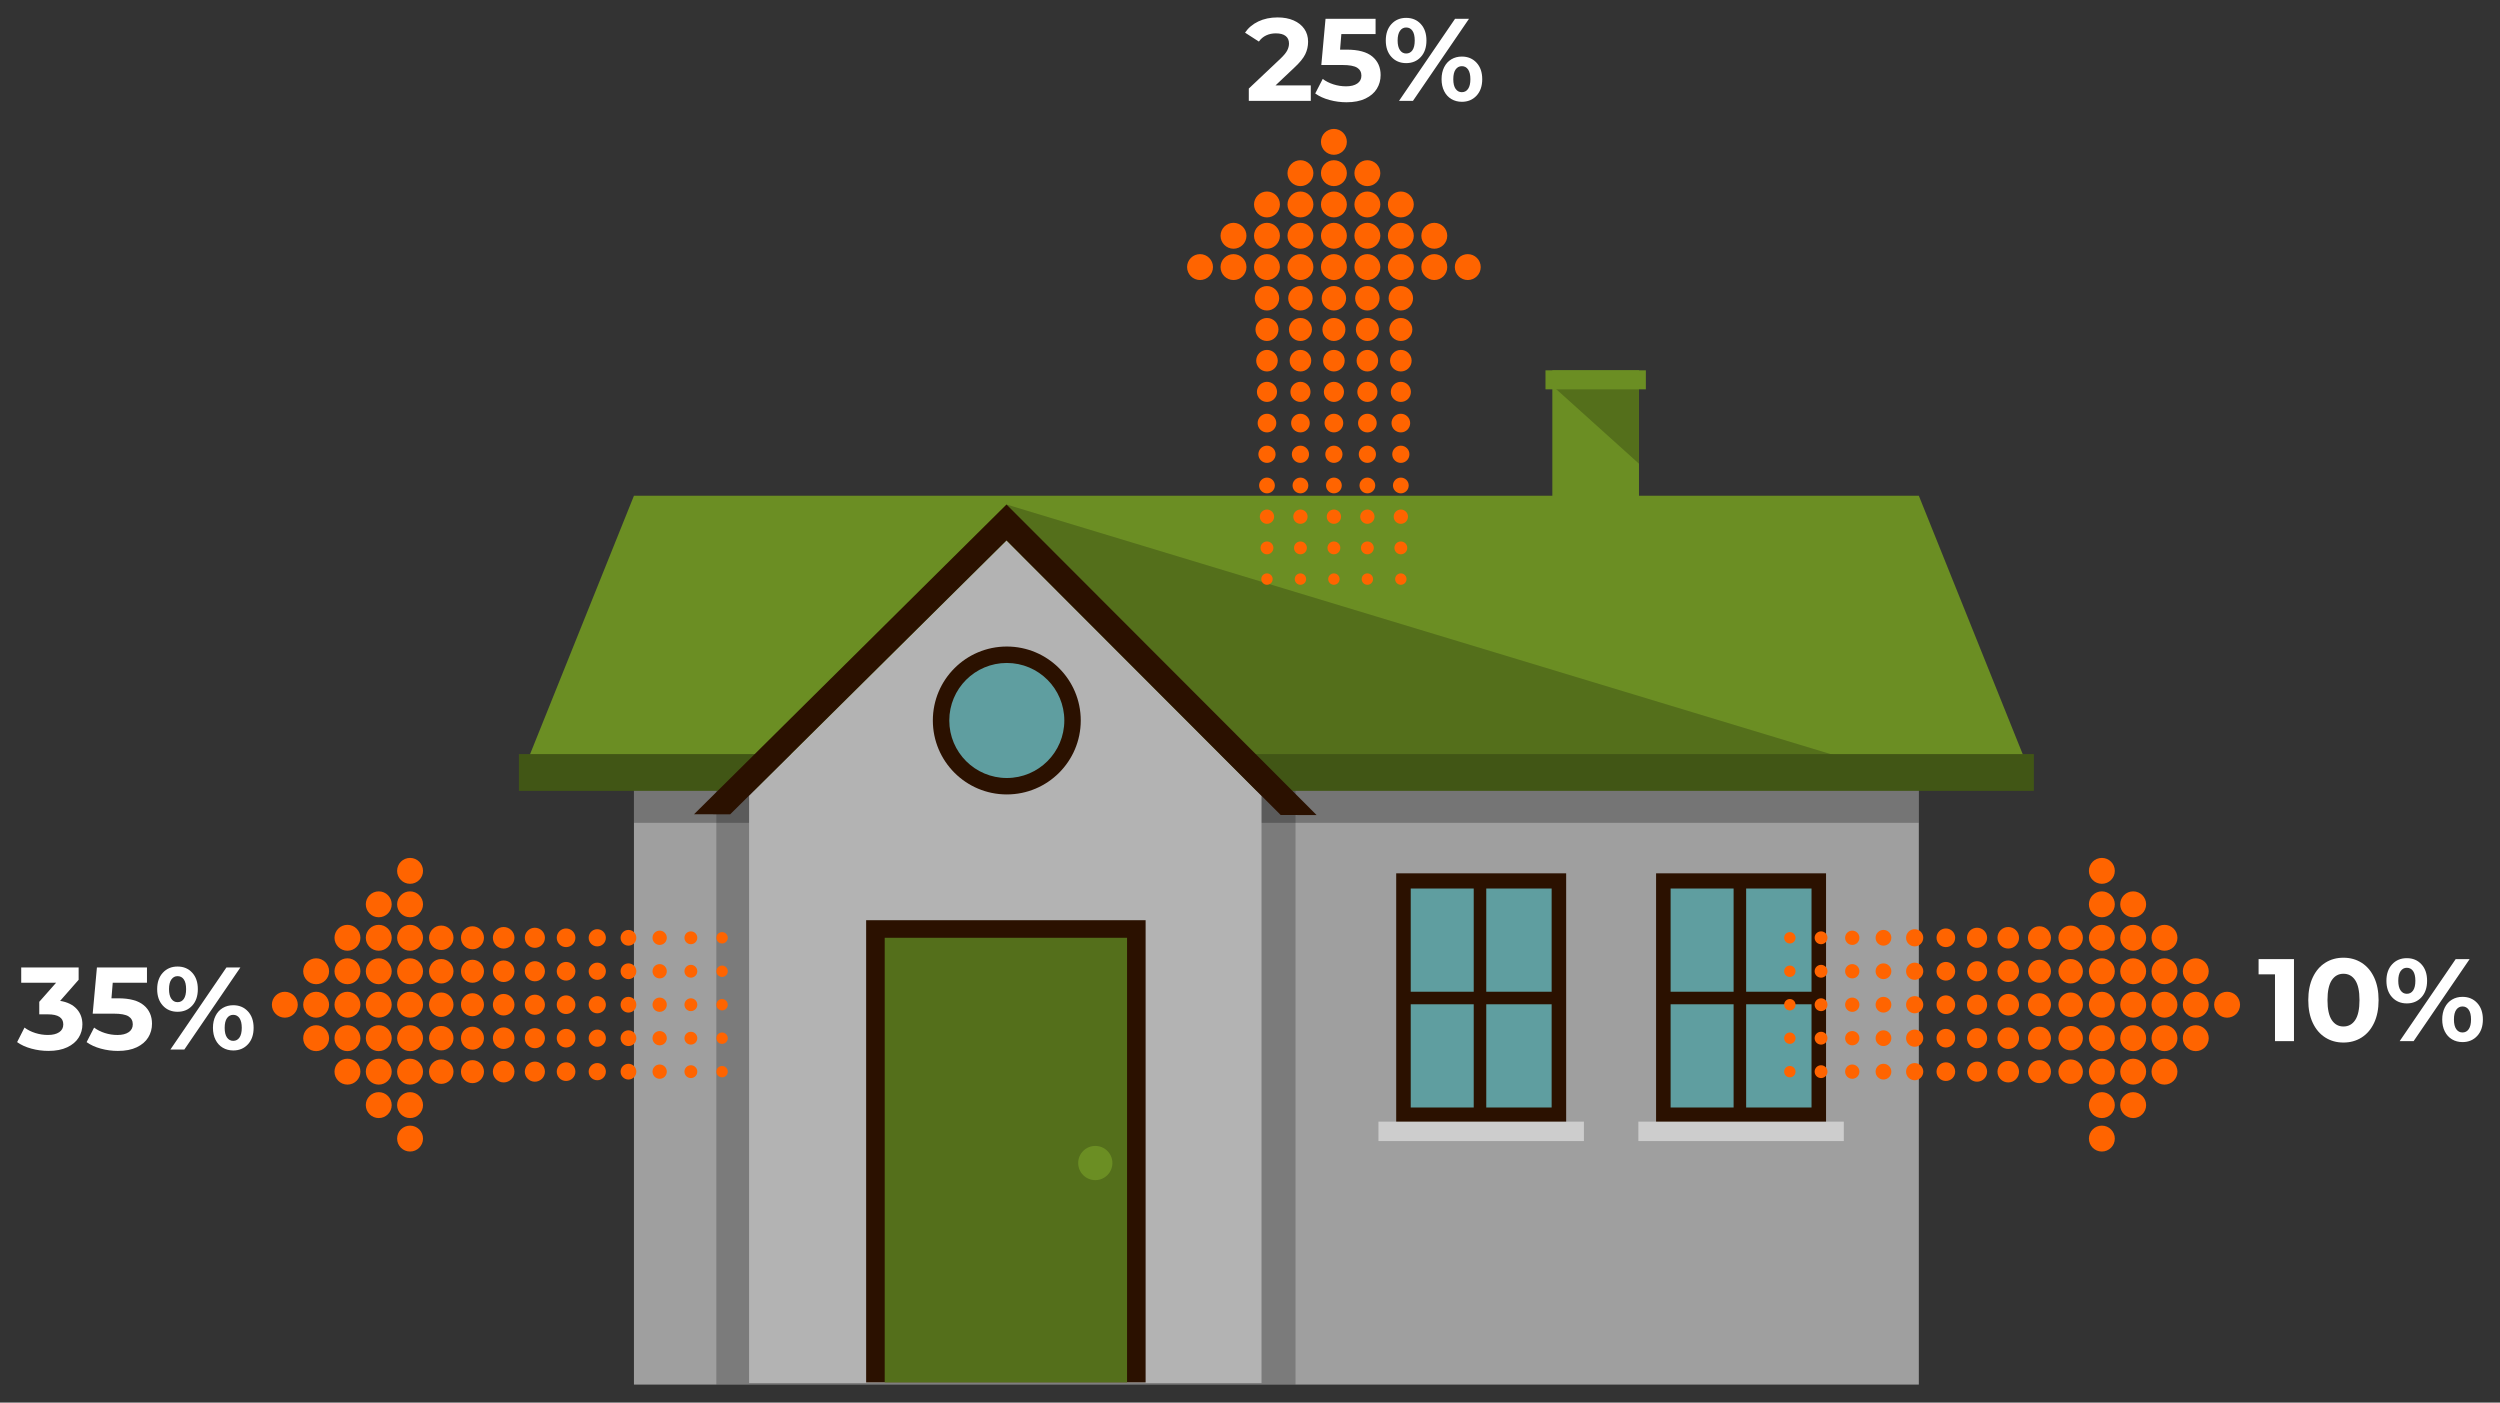
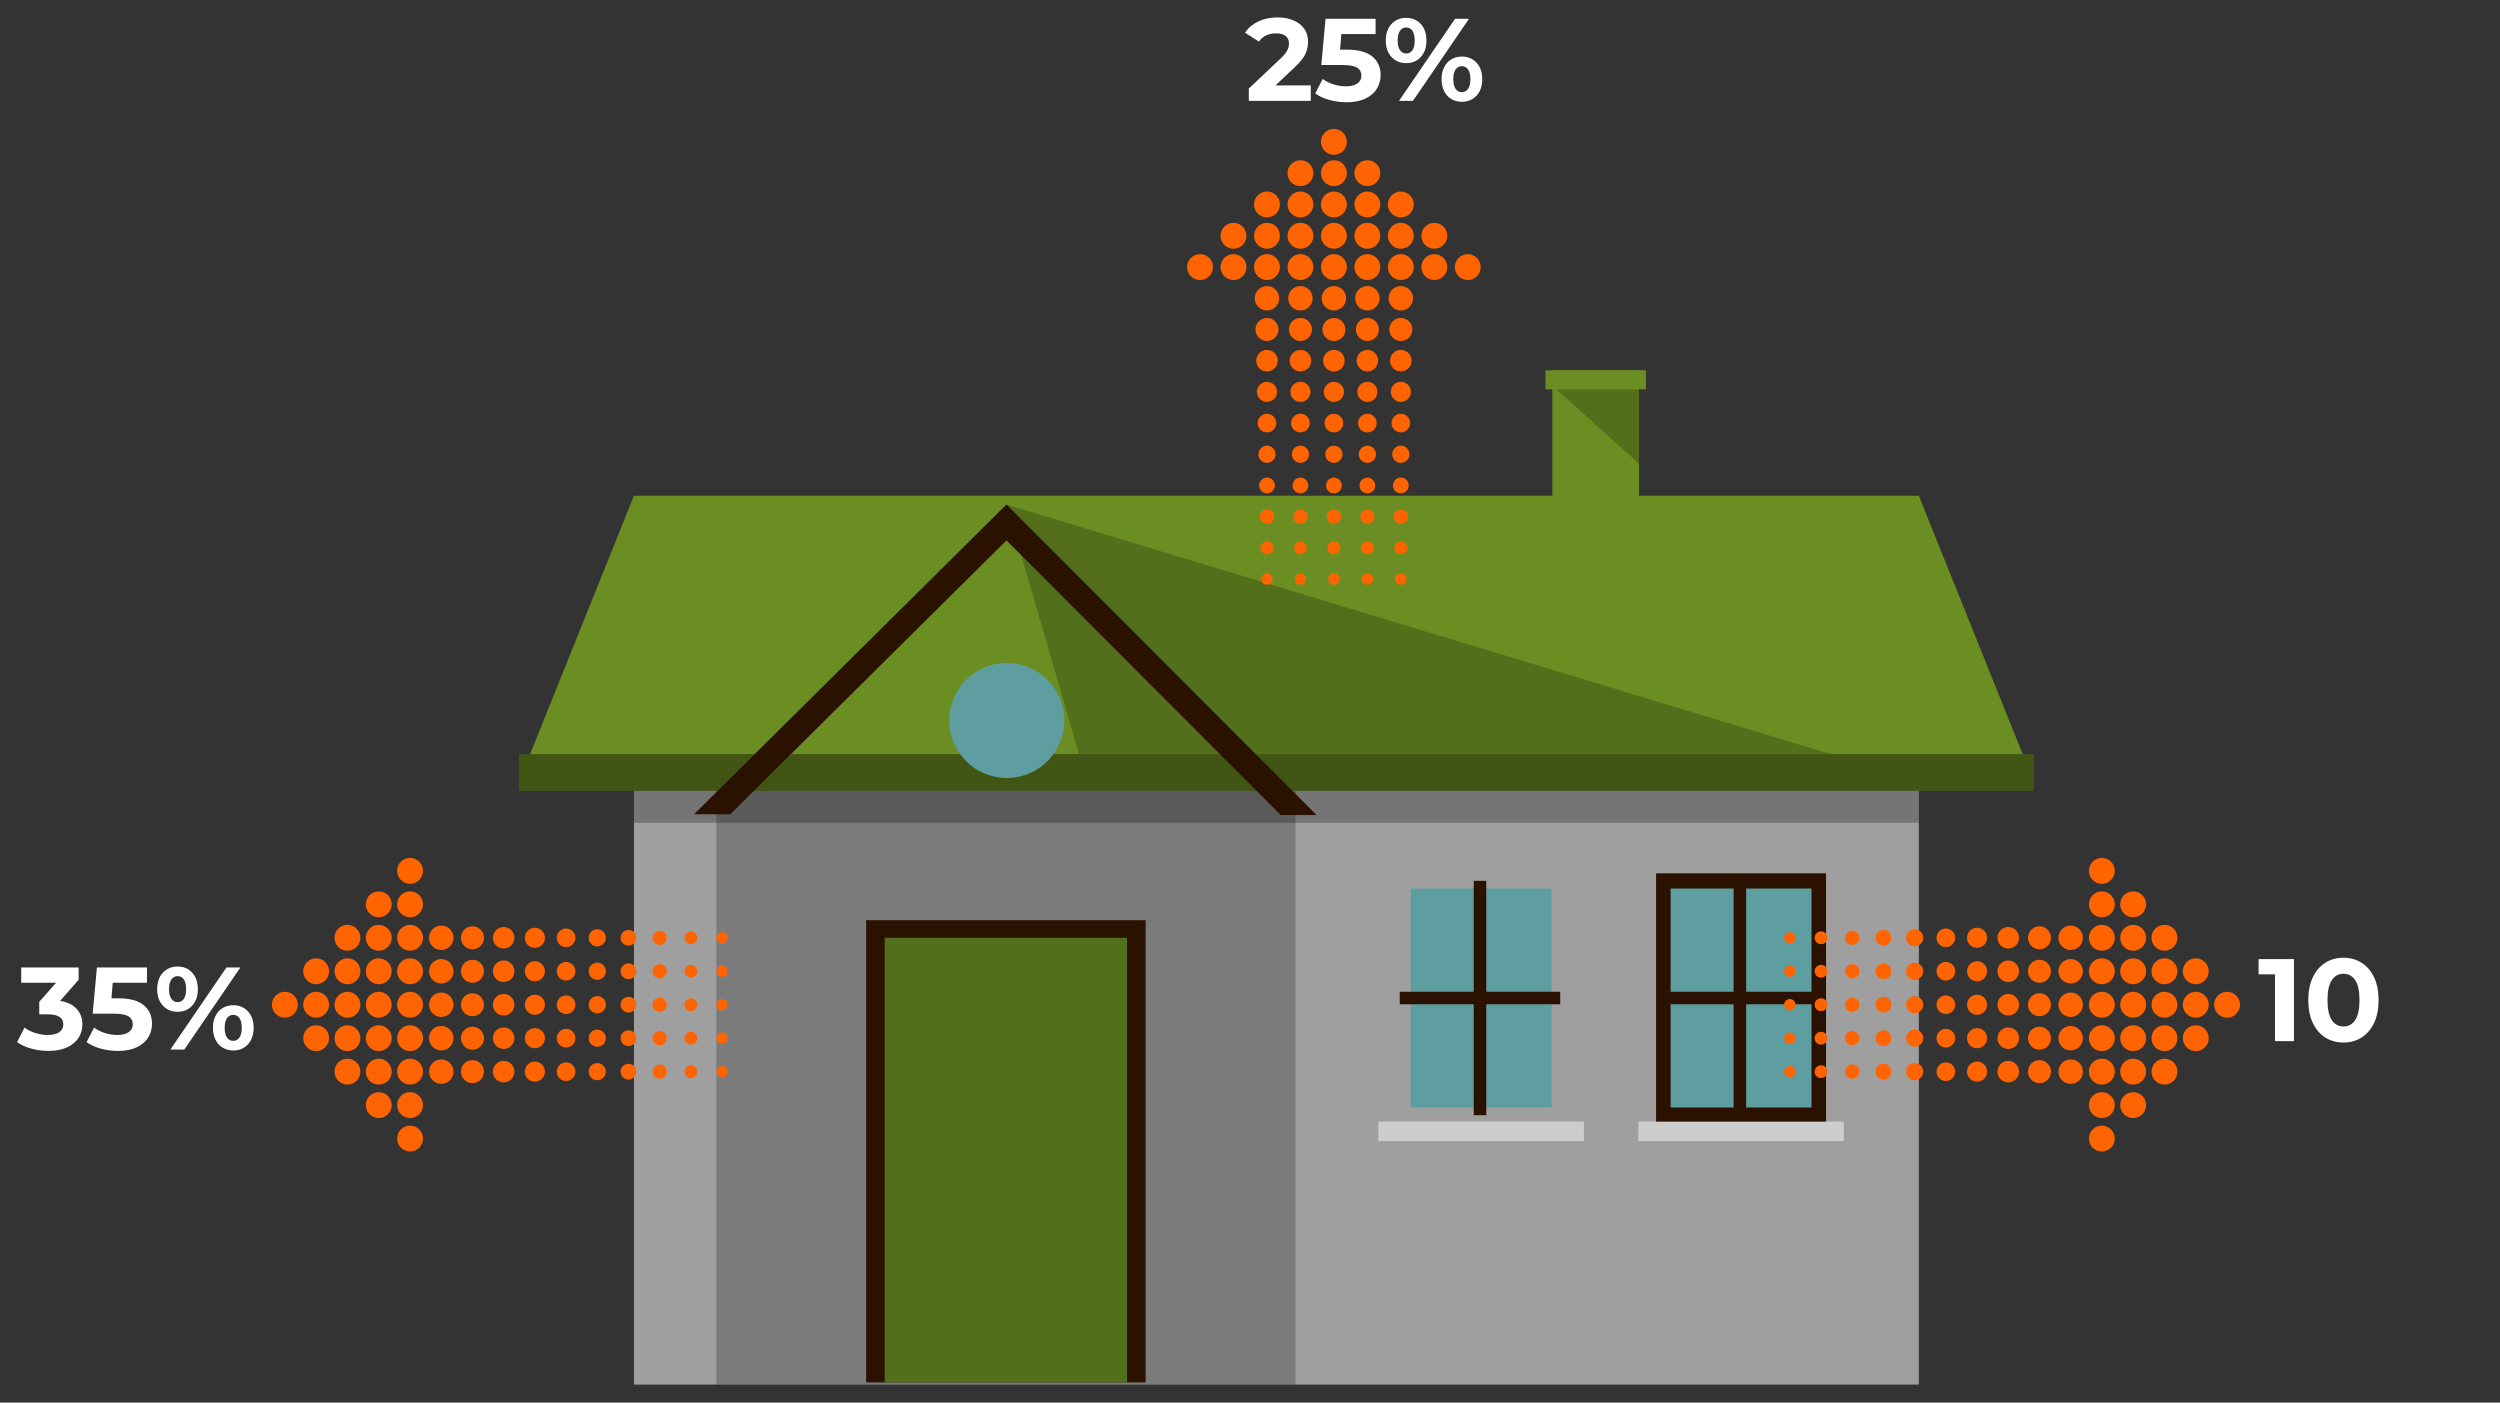
<svg xmlns="http://www.w3.org/2000/svg" xmlns:ns1="http://www.inkscape.org/namespaces/inkscape" xmlns:ns2="http://sodipodi.sourceforge.net/DTD/sodipodi-0.dtd" version="1.1" id="svg8" ns1:version="1.0 (4035a4fb49, 2020-05-01)" ns2:docname="House Pack.svg" x="0px" y="0px" width="448px" height="251.35px" viewBox="0 0 448 251.35" enable-background="new 0 0 448 251.35" xml:space="preserve">
  <rect x="0" y="0" width="448" height="251.35" fill="#333333" stroke="none" />
  <g id="layer1" transform="translate(0,-27)" ns1:label="Layer 1" ns1:groupmode="layer">
    <g id="g43236" transform="matrix(0.932,0,0,0.932,-10.721,40.261)">
      <g id="g43049" transform="translate(-1.134,4.914)">
        <rect id="rect42790" x="134.529" y="125.851" fill="#9F9F9F" width="247.051" height="121.227" />
        <rect id="rect42861" x="150.373" y="125.851" opacity="0.227" enable-background="new    " width="111.36" height="121.227" />
        <rect id="rect42797" x="134.529" y="125.851" opacity="0.265" enable-background="new    " width="247.051" height="13.215" />
        <path id="rect42792" ns2:nodetypes="ccccc" ns1:connector-curvature="0" fill="#6B8E23" d="M134.529,76.174H381.58     l21.938,54.581H112.591L134.529,76.174z" />
        <path id="path42900" ns1:connector-curvature="0" fill="#546F1B" d="M206.16,77.859l15.367,52.896h159.295L206.16,77.859z" />
        <rect id="rect42795" x="112.409" y="125.851" fill="#415615" width="291.289" height="7.067" />
-         <path id="rect42799" ns1:connector-curvature="0" fill="#B3B3B3" d="M206.161,84.765l-49.494,49.066v112.96h98.532V133.875     L206.161,84.765z" />
        <path id="path42833" ns2:nodetypes="ccccccc" ns1:connector-curvature="0" fill="#2B1100" d="M206.16,77.859     l-60.085,59.564l6.958,0.007l53.125-52.665l52.724,52.799l6.905,0.009L206.16,77.859z" />
        <g id="g42855" transform="matrix(0.992,0,0,0.992,-147.164,2.803)">
          <rect id="rect42849" x="328.97" y="156.236" fill="#2B1100" width="54.169" height="89.589" />
          <rect id="rect42851" x="332.568" y="159.645" fill="#546F1B" width="46.973" height="86.18" />
-           <circle id="circle42853" fill="#6B8E23" cx="373.386" cy="203.303" r="3.315" />
        </g>
-         <circle id="path42857" fill="#2B1100" cx="206.219" cy="119.388" r="14.22" />
        <circle id="circle42859" fill="#5F9EA0" cx="206.219" cy="119.388" r="11.06" />
-         <rect id="rect42863" x="281.09" y="148.777" fill="#2B1100" width="32.68" height="47.944" />
        <rect id="rect42865" x="283.884" y="151.698" fill="#5F9EA0" width="27.094" height="42.103" />
        <rect id="rect42869" x="281.775" y="171.543" fill="#2B1100" width="30.855" height="2.412" />
        <rect id="rect42871" x="295.997" y="150.212" fill="#2B1100" width="2.412" height="45.075" />
        <rect id="rect42875" x="331.06" y="148.777" fill="#2B1100" width="32.679" height="47.944" />
        <rect id="rect42877" x="333.853" y="151.698" fill="#5F9EA0" width="27.094" height="42.103" />
        <rect id="rect42881" x="331.746" y="171.543" fill="#2B1100" width="30.854" height="2.412" />
        <rect id="rect42883" x="345.966" y="150.212" fill="#2B1100" width="2.412" height="45.075" />
        <rect id="rect42887" x="277.681" y="196.519" fill="#CDCDCD" width="39.5" height="3.735" />
        <rect id="rect42889" x="327.651" y="196.519" fill="#CDCDCD" width="39.5" height="3.735" />
        <rect id="rect42891" x="311.114" y="52.061" fill="#6B8E23" width="16.657" height="24.375" />
        <path id="path42895" ns1:connector-curvature="0" fill="#546F1B" d="M327.77,53.727l-16.654,1.161v0.127l16.654,15.003     V53.727z" />
        <rect id="rect42893" x="309.794" y="52.061" fill="#6B8E23" width="19.298" height="3.656" />
      </g>
    </g>
  </g>
  <g>
    <path fill="#FF6400" d="M378.975,156.058c0,1.282-1.041,2.32-2.32,2.32c-1.283,0-2.323-1.039-2.323-2.32   c0-1.282,1.041-2.322,2.323-2.322C377.934,153.736,378.975,154.776,378.975,156.058 M376.654,159.733   c-1.282,0-2.323,1.04-2.323,2.321c0,1.282,1.041,2.322,2.323,2.322c1.279,0,2.32-1.04,2.32-2.322   C378.975,160.772,377.934,159.733,376.654,159.733 M376.654,165.73c-1.282,0-2.323,1.04-2.323,2.322c0,1.281,1.041,2.32,2.323,2.32   c1.279,0,2.32-1.039,2.32-2.32C378.974,166.77,377.934,165.73,376.654,165.73 M376.654,171.728c-1.282,0-2.323,1.04-2.323,2.321   c0,1.283,1.041,2.321,2.323,2.321c1.279,0,2.32-1.039,2.32-2.321C378.975,172.768,377.934,171.728,376.654,171.728    M376.654,177.726c-1.282,0-2.323,1.039-2.323,2.32s1.041,2.322,2.323,2.322c1.279,0,2.32-1.041,2.32-2.322   C378.975,178.764,377.934,177.726,376.654,177.726 M376.654,183.723c-1.282,0-2.323,1.039-2.323,2.321   c0,1.281,1.041,2.32,2.323,2.32c1.279,0,2.32-1.04,2.32-2.32C378.975,184.762,377.934,183.723,376.654,183.723 M376.654,189.719   c-1.282,0-2.323,1.039-2.323,2.321s1.041,2.322,2.323,2.322c1.279,0,2.32-1.04,2.32-2.322   C378.975,190.758,377.934,189.719,376.654,189.719 M371.062,165.86c-1.21,0-2.192,0.98-2.192,2.192c0,1.21,0.982,2.19,2.192,2.19   s2.192-0.98,2.192-2.19C373.254,166.84,372.272,165.86,371.062,165.86 M371.062,171.857c-1.21,0-2.192,0.981-2.192,2.191   c0,1.211,0.982,2.191,2.192,2.191s2.192-0.98,2.192-2.191C373.254,172.839,372.272,171.857,371.062,171.857 M371.062,177.855   c-1.21,0-2.192,0.981-2.192,2.19c0,1.21,0.982,2.191,2.192,2.191s2.192-0.981,2.192-2.191   C373.254,178.836,372.272,177.855,371.062,177.855 M371.062,183.852c-1.21,0-2.192,0.98-2.192,2.192   c0,1.209,0.982,2.191,2.192,2.191s2.192-0.981,2.192-2.191C373.254,184.831,372.272,183.852,371.062,183.852 M371.062,189.85   c-1.21,0-2.192,0.979-2.192,2.19c0,1.209,0.982,2.191,2.192,2.191s2.192-0.981,2.192-2.191S372.272,189.85,371.062,189.85    M365.471,165.989c-1.14,0-2.061,0.923-2.061,2.063c0,1.139,0.921,2.061,2.061,2.061c1.139,0,2.062-0.922,2.062-2.061   C367.532,166.912,366.609,165.989,365.471,165.989 M365.471,171.988c-1.14,0-2.061,0.924-2.061,2.062   c0,1.14,0.921,2.063,2.061,2.063c1.139,0,2.062-0.923,2.062-2.063C367.531,172.911,366.609,171.988,365.471,171.988    M365.471,177.985c-1.14,0-2.061,0.923-2.061,2.061c0,1.14,0.921,2.062,2.061,2.062c1.139,0,2.062-0.922,2.062-2.062   C367.531,178.907,366.609,177.985,365.471,177.985 M365.471,183.982c-1.14,0-2.061,0.922-2.061,2.063   c0,1.138,0.921,2.062,2.061,2.062c1.139,0,2.062-0.924,2.062-2.062C367.531,184.904,366.609,183.982,365.471,183.982    M365.471,189.979c-1.14,0-2.061,0.923-2.061,2.062s0.921,2.062,2.061,2.062c1.139,0,2.062-0.923,2.062-2.062   C367.531,190.902,366.609,189.979,365.471,189.979 M359.88,166.12c-1.067,0-1.933,0.865-1.933,1.933   c0,1.066,0.864,1.931,1.933,1.931c1.065,0,1.933-0.864,1.933-1.931C361.813,166.986,360.946,166.12,359.88,166.12 M359.88,172.116   c-1.067,0-1.933,0.865-1.933,1.932c0,1.067,0.864,1.933,1.933,1.933c1.065,0,1.933-0.865,1.933-1.933   C361.813,172.982,360.946,172.116,359.88,172.116 M359.88,178.114c-1.067,0-1.933,0.864-1.933,1.931   c0,1.067,0.864,1.933,1.933,1.933c1.065,0,1.933-0.865,1.933-1.933C361.813,178.979,360.946,178.114,359.88,178.114    M359.88,184.112c-1.067,0-1.933,0.865-1.933,1.932c0,1.065,0.864,1.932,1.933,1.932c1.065,0,1.933-0.866,1.933-1.932   C361.813,184.977,360.946,184.112,359.88,184.112 M359.88,190.109c-1.067,0-1.933,0.864-1.933,1.932   c0,1.066,0.864,1.933,1.933,1.933c1.065,0,1.933-0.865,1.933-1.933C361.813,190.974,360.946,190.109,359.88,190.109    M354.29,166.249c-0.996,0-1.804,0.808-1.804,1.803c0,0.994,0.808,1.801,1.804,1.801c0.992,0,1.801-0.807,1.801-1.801   C356.091,167.057,355.282,166.249,354.29,166.249 M354.29,172.247c-0.996,0-1.804,0.808-1.804,1.802   c0,0.996,0.808,1.803,1.804,1.803c0.992,0,1.801-0.807,1.801-1.803C356.091,173.055,355.282,172.247,354.29,172.247    M354.29,178.245c-0.996,0-1.804,0.807-1.804,1.801c0,0.995,0.808,1.803,1.804,1.803c0.992,0,1.801-0.808,1.801-1.803   C356.091,179.052,355.282,178.245,354.29,178.245 M354.29,184.241c-0.996,0-1.804,0.807-1.804,1.802   c0,0.994,0.808,1.801,1.804,1.801c0.992,0,1.801-0.808,1.801-1.801C356.091,185.048,355.282,184.241,354.29,184.241    M354.29,190.239c-0.996,0-1.804,0.806-1.804,1.802c0,0.995,0.808,1.801,1.804,1.801c0.992,0,1.801-0.807,1.801-1.801   C356.091,191.045,355.282,190.239,354.29,190.239 M348.698,166.379c-0.925,0-1.673,0.749-1.673,1.673   c0,0.923,0.748,1.671,1.673,1.671c0.921,0,1.669-0.748,1.669-1.671C350.367,167.128,349.619,166.379,348.698,166.379    M348.698,172.377c-0.925,0-1.673,0.748-1.673,1.671c0,0.924,0.748,1.672,1.673,1.672c0.921,0,1.669-0.748,1.669-1.672   C350.367,173.125,349.619,172.377,348.698,172.377 M348.698,178.373c-0.925,0-1.673,0.749-1.673,1.672   c0,0.924,0.748,1.671,1.673,1.671c0.921,0,1.669-0.747,1.669-1.671C350.367,179.123,349.619,178.373,348.698,178.373    M348.698,184.371c-0.925,0-1.673,0.748-1.673,1.672c0,0.922,0.748,1.671,1.673,1.671c0.921,0,1.669-0.749,1.669-1.671   C350.367,185.119,349.619,184.371,348.698,184.371 M348.698,190.369c-0.925,0-1.673,0.748-1.673,1.672   c0,0.922,0.748,1.671,1.673,1.671c0.921,0,1.669-0.749,1.669-1.671C350.367,191.117,349.619,190.369,348.698,190.369    M343.107,166.51c-0.852,0-1.542,0.689-1.542,1.542c0,0.852,0.69,1.542,1.542,1.542c0.853,0,1.542-0.69,1.542-1.542   C344.649,167.199,343.958,166.51,343.107,166.51 M343.107,172.507c-0.852,0-1.542,0.689-1.542,1.541   c0,0.853,0.69,1.541,1.542,1.541c0.853,0,1.542-0.688,1.542-1.541C344.649,173.197,343.958,172.507,343.107,172.507    M343.107,178.504c-0.852,0-1.542,0.69-1.542,1.541c0,0.852,0.69,1.541,1.542,1.541c0.853,0,1.542-0.689,1.542-1.541   C344.649,179.196,343.958,178.504,343.107,178.504 M343.107,184.501c-0.852,0-1.542,0.689-1.542,1.542   c0,0.852,0.69,1.541,1.542,1.541c0.853,0,1.542-0.689,1.542-1.541C344.649,185.191,343.958,184.501,343.107,184.501    M343.107,190.499c-0.852,0-1.542,0.69-1.542,1.542s0.69,1.541,1.542,1.541c0.853,0,1.542-0.689,1.542-1.541   S343.958,190.499,343.107,190.499 M337.516,166.641c-0.779,0-1.411,0.632-1.411,1.412c0,0.779,0.632,1.41,1.411,1.41   c0.78,0,1.412-0.631,1.412-1.41C338.928,167.273,338.296,166.641,337.516,166.641 M337.516,172.637   c-0.779,0-1.411,0.633-1.411,1.411c0,0.78,0.632,1.412,1.411,1.412c0.78,0,1.412-0.632,1.412-1.412   C338.928,173.27,338.296,172.637,337.516,172.637 M337.516,178.635c-0.779,0-1.411,0.631-1.411,1.41   c0,0.78,0.632,1.412,1.411,1.412c0.78,0,1.412-0.632,1.412-1.412C338.928,179.266,338.296,178.635,337.516,178.635    M337.516,184.631c-0.779,0-1.411,0.632-1.411,1.412c0,0.778,0.632,1.411,1.411,1.411c0.78,0,1.412-0.633,1.412-1.411   C338.928,185.264,338.296,184.631,337.516,184.631 M337.516,190.628c-0.779,0-1.411,0.633-1.411,1.413   c0,0.779,0.632,1.412,1.411,1.412c0.78,0,1.412-0.632,1.412-1.412S338.296,190.628,337.516,190.628 M331.926,166.77   c-0.71,0-1.282,0.574-1.282,1.282s0.572,1.28,1.282,1.28c0.706,0,1.281-0.572,1.281-1.28S332.632,166.77,331.926,166.77    M331.926,172.768c-0.71,0-1.282,0.573-1.282,1.281s0.572,1.282,1.282,1.282c0.706,0,1.281-0.572,1.281-1.282   C333.207,173.341,332.632,172.768,331.926,172.768 M331.926,178.765c-0.71,0-1.282,0.573-1.282,1.28s0.572,1.281,1.282,1.281   c0.706,0,1.281-0.574,1.281-1.281S332.632,178.765,331.926,178.765 M331.926,184.763c-0.71,0-1.282,0.572-1.282,1.281   c0,0.707,0.572,1.281,1.282,1.281c0.706,0,1.281-0.574,1.281-1.281C333.207,185.335,332.632,184.763,331.926,184.763    M331.926,190.758c-0.71,0-1.282,0.573-1.282,1.282c0,0.707,0.572,1.282,1.282,1.282c0.706,0,1.281-0.575,1.281-1.282   C333.207,191.331,332.632,190.758,331.926,190.758 M326.335,166.9c-0.64,0-1.153,0.515-1.153,1.152   c0,0.636,0.515,1.151,1.153,1.151c0.635,0,1.148-0.516,1.148-1.151C327.484,167.415,326.97,166.9,326.335,166.9 M326.335,172.897   c-0.64,0-1.153,0.517-1.153,1.151c0,0.637,0.515,1.151,1.153,1.151c0.635,0,1.148-0.515,1.148-1.151   C327.484,173.413,326.97,172.897,326.335,172.897 M326.335,178.895c-0.64,0-1.153,0.516-1.153,1.15   c0,0.636,0.515,1.151,1.153,1.151c0.635,0,1.148-0.516,1.148-1.151C327.484,179.41,326.97,178.895,326.335,178.895    M326.335,184.892c-0.64,0-1.153,0.516-1.153,1.152c0,0.636,0.515,1.151,1.153,1.151c0.635,0,1.148-0.516,1.148-1.151   C327.484,185.406,326.97,184.892,326.335,184.892 M326.335,190.89c-0.64,0-1.153,0.515-1.153,1.151s0.515,1.151,1.153,1.151   c0.635,0,1.148-0.516,1.148-1.151C327.484,191.405,326.97,190.89,326.335,190.89 M320.74,167.03c-0.563,0-1.021,0.458-1.021,1.022   c0,0.563,0.458,1.021,1.021,1.021c0.565,0,1.022-0.457,1.022-1.021C321.763,167.488,321.307,167.03,320.74,167.03 M320.74,173.028   c-0.563,0-1.021,0.457-1.021,1.021c0,0.564,0.458,1.021,1.021,1.021c0.565,0,1.022-0.457,1.022-1.021   C321.764,173.485,321.307,173.028,320.74,173.028 M320.74,179.025c-0.563,0-1.021,0.458-1.021,1.021   c0,0.564,0.458,1.021,1.021,1.021c0.565,0,1.022-0.457,1.022-1.021C321.764,179.483,321.307,179.025,320.74,179.025    M320.74,185.022c-0.563,0-1.021,0.457-1.021,1.021c0,0.563,0.458,1.021,1.021,1.021c0.565,0,1.022-0.458,1.022-1.021   C321.764,185.479,321.307,185.022,320.74,185.022 M320.74,191.02c-0.563,0-1.021,0.457-1.021,1.021   c0,0.564,0.458,1.021,1.021,1.021c0.565,0,1.022-0.457,1.022-1.021C321.763,191.477,321.307,191.02,320.74,191.02 M376.654,195.716   c-1.282,0-2.323,1.039-2.323,2.321s1.041,2.322,2.323,2.322c1.279,0,2.32-1.04,2.32-2.322   C378.975,196.754,377.934,195.716,376.654,195.716 M382.264,159.733c-1.282,0-2.322,1.04-2.322,2.321   c0,1.282,1.04,2.322,2.322,2.322s2.321-1.04,2.321-2.322S383.546,159.733,382.264,159.733 M382.264,165.73   c-1.282,0-2.322,1.04-2.322,2.322c0,1.281,1.04,2.32,2.322,2.32s2.321-1.039,2.321-2.32   C384.585,166.77,383.546,165.73,382.264,165.73 M382.264,171.728c-1.282,0-2.322,1.04-2.322,2.321c0,1.283,1.04,2.321,2.322,2.321   s2.321-1.039,2.321-2.321C384.585,172.768,383.546,171.728,382.264,171.728 M382.264,177.726c-1.282,0-2.322,1.039-2.322,2.32   s1.04,2.322,2.322,2.322s2.321-1.041,2.321-2.322C384.585,178.764,383.546,177.726,382.264,177.726 M382.264,183.723   c-1.282,0-2.322,1.039-2.322,2.321c0,1.281,1.04,2.32,2.322,2.32s2.321-1.04,2.321-2.32   C384.585,184.762,383.546,183.723,382.264,183.723 M382.264,189.719c-1.282,0-2.322,1.039-2.322,2.321s1.04,2.322,2.322,2.322   s2.321-1.04,2.321-2.322S383.546,189.719,382.264,189.719 M382.264,195.716c-1.282,0-2.322,1.039-2.322,2.321   s1.04,2.322,2.322,2.322s2.321-1.04,2.321-2.322C384.585,196.754,383.546,195.716,382.264,195.716 M387.874,165.73   c-1.281,0-2.321,1.04-2.321,2.322c0,1.281,1.04,2.32,2.321,2.32c1.279,0,2.321-1.039,2.321-2.32   C390.196,166.77,389.154,165.73,387.874,165.73 M387.874,171.728c-1.281,0-2.321,1.04-2.321,2.321c0,1.283,1.04,2.321,2.321,2.321   c1.279,0,2.321-1.039,2.321-2.321C390.196,172.768,389.154,171.728,387.874,171.728 M387.874,177.726   c-1.281,0-2.321,1.039-2.321,2.32s1.04,2.322,2.321,2.322c1.279,0,2.321-1.041,2.321-2.322   C390.196,178.764,389.154,177.726,387.874,177.726 M387.874,183.723c-1.281,0-2.321,1.039-2.321,2.321   c0,1.281,1.04,2.32,2.321,2.32c1.279,0,2.321-1.04,2.321-2.32C390.196,184.762,389.154,183.723,387.874,183.723 M387.874,189.719   c-1.281,0-2.321,1.039-2.321,2.321s1.04,2.322,2.321,2.322c1.279,0,2.321-1.04,2.321-2.322S389.154,189.719,387.874,189.719    M393.484,171.728c-1.283,0-2.321,1.04-2.321,2.321c0,1.283,1.038,2.321,2.321,2.321c1.28,0,2.32-1.039,2.32-2.321   C395.805,172.768,394.765,171.728,393.484,171.728 M393.484,177.726c-1.283,0-2.321,1.039-2.321,2.32s1.038,2.322,2.321,2.322   c1.28,0,2.32-1.041,2.32-2.322C395.805,178.764,394.765,177.726,393.484,177.726 M393.484,183.723   c-1.283,0-2.321,1.039-2.321,2.321c0,1.281,1.038,2.32,2.321,2.32c1.28,0,2.32-1.04,2.32-2.32   C395.805,184.762,394.765,183.723,393.484,183.723 M399.095,177.726c-1.281,0-2.322,1.039-2.322,2.32s1.041,2.322,2.322,2.322   s2.321-1.041,2.321-2.322C401.416,178.764,400.376,177.726,399.095,177.726 M376.654,201.713c-1.282,0-2.323,1.04-2.323,2.322   c0,1.281,1.041,2.321,2.323,2.321c1.279,0,2.32-1.04,2.32-2.321C378.975,202.752,377.934,201.713,376.654,201.713" />
  </g>
  <g>
    <path fill="#FF6400" d="M71.162,156.058c0-1.282,1.04-2.322,2.319-2.322c1.283,0,2.324,1.04,2.324,2.322s-1.041,2.32-2.324,2.32   C72.202,158.378,71.162,157.339,71.162,156.058 M73.482,159.733c-1.278,0-2.319,1.04-2.319,2.321c0,1.282,1.04,2.322,2.319,2.322   c1.283,0,2.324-1.04,2.324-2.322C75.807,160.772,74.766,159.733,73.482,159.733 M73.482,165.73c-1.278,0-2.319,1.04-2.319,2.322   c0,1.281,1.04,2.32,2.319,2.32c1.283,0,2.324-1.039,2.324-2.32C75.806,166.77,74.766,165.73,73.482,165.73 M73.482,171.728   c-1.278,0-2.319,1.04-2.319,2.321c0,1.283,1.04,2.321,2.319,2.321c1.283,0,2.324-1.039,2.324-2.321   C75.807,172.768,74.766,171.728,73.482,171.728 M73.482,177.726c-1.278,0-2.319,1.039-2.319,2.32s1.04,2.322,2.319,2.322   c1.283,0,2.324-1.041,2.324-2.322C75.807,178.764,74.766,177.726,73.482,177.726 M73.482,183.723c-1.278,0-2.319,1.039-2.319,2.321   c0,1.281,1.04,2.32,2.319,2.32c1.283,0,2.324-1.04,2.324-2.32C75.807,184.762,74.766,183.723,73.482,183.723 M73.482,189.719   c-1.278,0-2.319,1.039-2.319,2.321s1.04,2.322,2.319,2.322c1.283,0,2.324-1.04,2.324-2.322   C75.807,190.758,74.766,189.719,73.482,189.719 M79.074,165.86c-1.21,0-2.191,0.98-2.191,2.192c0,1.21,0.981,2.19,2.191,2.19   s2.192-0.98,2.192-2.19C81.268,166.84,80.284,165.86,79.074,165.86 M79.074,171.857c-1.21,0-2.191,0.981-2.191,2.191   c0,1.211,0.981,2.191,2.191,2.191s2.192-0.98,2.192-2.191C81.268,172.839,80.284,171.857,79.074,171.857 M79.074,177.855   c-1.21,0-2.191,0.981-2.191,2.19c0,1.21,0.981,2.191,2.191,2.191s2.192-0.981,2.192-2.191   C81.268,178.836,80.284,177.855,79.074,177.855 M79.074,183.852c-1.21,0-2.191,0.98-2.191,2.192c0,1.209,0.981,2.191,2.191,2.191   s2.192-0.981,2.192-2.191C81.268,184.831,80.284,183.852,79.074,183.852 M79.074,189.85c-1.21,0-2.191,0.979-2.191,2.19   c0,1.209,0.981,2.191,2.191,2.191s2.192-0.981,2.192-2.191C81.268,190.83,80.284,189.85,79.074,189.85 M84.666,165.989   c-1.14,0-2.063,0.923-2.063,2.063c0,1.139,0.923,2.061,2.063,2.061s2.061-0.922,2.061-2.061   C86.727,166.912,85.806,165.989,84.666,165.989 M84.666,171.988c-1.14,0-2.063,0.924-2.063,2.062c0,1.14,0.923,2.063,2.063,2.063   s2.061-0.923,2.061-2.063C86.727,172.911,85.806,171.988,84.666,171.988 M84.666,177.985c-1.14,0-2.063,0.923-2.063,2.061   c0,1.14,0.923,2.062,2.063,2.062s2.061-0.922,2.061-2.062C86.727,178.907,85.806,177.985,84.666,177.985 M84.666,183.982   c-1.14,0-2.063,0.922-2.063,2.063c0,1.138,0.923,2.062,2.063,2.062s2.061-0.924,2.061-2.062   C86.727,184.904,85.806,183.982,84.666,183.982 M84.666,189.979c-1.14,0-2.063,0.923-2.063,2.062s0.923,2.062,2.063,2.062   s2.061-0.923,2.061-2.062S85.806,189.979,84.666,189.979 M90.257,166.12c-1.066,0-1.934,0.865-1.934,1.933   c0,1.066,0.866,1.931,1.934,1.931c1.066,0,1.932-0.864,1.932-1.931C92.189,166.986,91.323,166.12,90.257,166.12 M90.257,172.116   c-1.066,0-1.934,0.865-1.934,1.932c0,1.067,0.866,1.933,1.934,1.933c1.066,0,1.932-0.865,1.932-1.933   C92.189,172.982,91.323,172.116,90.257,172.116 M90.257,178.114c-1.066,0-1.934,0.864-1.934,1.931c0,1.067,0.866,1.933,1.934,1.933   c1.066,0,1.932-0.865,1.932-1.933C92.189,178.979,91.323,178.114,90.257,178.114 M90.257,184.112c-1.066,0-1.934,0.865-1.934,1.932   c0,1.065,0.866,1.932,1.934,1.932c1.066,0,1.932-0.866,1.932-1.932C92.189,184.977,91.323,184.112,90.257,184.112 M90.257,190.109   c-1.066,0-1.934,0.864-1.934,1.932c0,1.066,0.866,1.933,1.934,1.933c1.066,0,1.932-0.865,1.932-1.933   C92.189,190.974,91.323,190.109,90.257,190.109 M95.847,166.249c-0.993,0-1.801,0.808-1.801,1.803c0,0.994,0.808,1.801,1.801,1.801   c0.996,0,1.803-0.807,1.803-1.801C97.65,167.057,96.843,166.249,95.847,166.249 M95.847,172.247c-0.993,0-1.801,0.808-1.801,1.802   c0,0.996,0.808,1.803,1.801,1.803c0.996,0,1.803-0.807,1.803-1.803C97.649,173.055,96.843,172.247,95.847,172.247 M95.847,178.245   c-0.993,0-1.801,0.807-1.801,1.801c0,0.995,0.808,1.803,1.801,1.803c0.996,0,1.803-0.808,1.803-1.803   C97.65,179.052,96.843,178.245,95.847,178.245 M95.847,184.241c-0.993,0-1.801,0.807-1.801,1.802c0,0.994,0.808,1.801,1.801,1.801   c0.996,0,1.803-0.808,1.803-1.801C97.649,185.048,96.843,184.241,95.847,184.241 M95.847,190.239c-0.993,0-1.801,0.806-1.801,1.802   c0,0.995,0.808,1.801,1.801,1.801c0.996,0,1.803-0.807,1.803-1.801C97.649,191.045,96.843,190.239,95.847,190.239 M101.438,166.379   c-0.921,0-1.669,0.749-1.669,1.673c0,0.923,0.748,1.671,1.669,1.671c0.925,0,1.673-0.748,1.673-1.671   C103.111,167.128,102.362,166.379,101.438,166.379 M101.438,172.377c-0.921,0-1.669,0.748-1.669,1.671   c0,0.924,0.748,1.672,1.669,1.672c0.925,0,1.673-0.748,1.673-1.672C103.11,173.125,102.362,172.377,101.438,172.377    M101.438,178.373c-0.921,0-1.669,0.749-1.669,1.672c0,0.924,0.748,1.671,1.669,1.671c0.925,0,1.673-0.747,1.673-1.671   C103.11,179.123,102.362,178.373,101.438,178.373 M101.438,184.371c-0.921,0-1.669,0.748-1.669,1.672   c0,0.922,0.748,1.671,1.669,1.671c0.925,0,1.673-0.749,1.673-1.671C103.11,185.119,102.362,184.371,101.438,184.371    M101.438,190.369c-0.921,0-1.669,0.748-1.669,1.672c0,0.922,0.748,1.671,1.669,1.671c0.925,0,1.673-0.749,1.673-1.671   C103.11,191.117,102.362,190.369,101.438,190.369 M107.03,166.51c-0.852,0-1.542,0.689-1.542,1.542c0,0.852,0.69,1.542,1.542,1.542   c0.853,0,1.542-0.69,1.542-1.542C108.572,167.199,107.882,166.51,107.03,166.51 M107.03,172.507c-0.852,0-1.542,0.689-1.542,1.541   c0,0.853,0.69,1.541,1.542,1.541c0.853,0,1.542-0.688,1.542-1.541C108.572,173.197,107.882,172.507,107.03,172.507 M107.03,178.504   c-0.852,0-1.542,0.69-1.542,1.541c0,0.852,0.69,1.541,1.542,1.541c0.853,0,1.542-0.689,1.542-1.541   C108.572,179.196,107.882,178.504,107.03,178.504 M107.03,184.501c-0.852,0-1.542,0.689-1.542,1.542   c0,0.852,0.69,1.541,1.542,1.541c0.853,0,1.542-0.689,1.542-1.541C108.572,185.191,107.882,184.501,107.03,184.501 M107.03,190.499   c-0.852,0-1.542,0.69-1.542,1.542s0.69,1.541,1.542,1.541c0.853,0,1.542-0.689,1.542-1.541S107.882,190.499,107.03,190.499    M112.621,166.641c-0.78,0-1.412,0.632-1.412,1.412c0,0.779,0.632,1.41,1.412,1.41c0.778,0,1.41-0.631,1.41-1.41   C114.032,167.273,113.4,166.641,112.621,166.641 M112.621,172.637c-0.78,0-1.412,0.633-1.412,1.411c0,0.78,0.632,1.412,1.412,1.412   c0.778,0,1.41-0.632,1.41-1.412C114.032,173.27,113.4,172.637,112.621,172.637 M112.621,178.635c-0.78,0-1.412,0.631-1.412,1.41   c0,0.78,0.632,1.412,1.412,1.412c0.778,0,1.41-0.632,1.41-1.412C114.032,179.266,113.4,178.635,112.621,178.635 M112.621,184.631   c-0.78,0-1.412,0.632-1.412,1.412c0,0.778,0.632,1.411,1.412,1.411c0.778,0,1.41-0.633,1.41-1.411   C114.032,185.264,113.4,184.631,112.621,184.631 M112.621,190.628c-0.78,0-1.412,0.633-1.412,1.413   c0,0.779,0.632,1.412,1.412,1.412c0.778,0,1.41-0.632,1.41-1.412S113.4,190.628,112.621,190.628 M118.211,166.77   c-0.706,0-1.281,0.574-1.281,1.282s0.575,1.28,1.281,1.28c0.71,0,1.281-0.572,1.281-1.28S118.921,166.77,118.211,166.77    M118.211,172.768c-0.706,0-1.281,0.573-1.281,1.281s0.575,1.282,1.281,1.282c0.71,0,1.281-0.572,1.281-1.282   C119.492,173.341,118.921,172.768,118.211,172.768 M118.211,178.765c-0.706,0-1.281,0.573-1.281,1.28s0.575,1.281,1.281,1.281   c0.71,0,1.281-0.574,1.281-1.281S118.921,178.765,118.211,178.765 M118.211,184.763c-0.706,0-1.281,0.572-1.281,1.281   c0,0.707,0.575,1.281,1.281,1.281c0.71,0,1.281-0.574,1.281-1.281C119.492,185.335,118.921,184.763,118.211,184.763    M118.211,190.758c-0.706,0-1.281,0.573-1.281,1.282c0,0.707,0.575,1.282,1.281,1.282c0.71,0,1.281-0.575,1.281-1.282   C119.492,191.331,118.921,190.758,118.211,190.758 M123.802,166.9c-0.635,0-1.149,0.515-1.149,1.152   c0,0.636,0.516,1.151,1.149,1.151c0.639,0,1.153-0.516,1.153-1.151C124.955,167.415,124.441,166.9,123.802,166.9 M123.802,172.897   c-0.635,0-1.149,0.517-1.149,1.151c0,0.637,0.516,1.151,1.149,1.151c0.639,0,1.153-0.515,1.153-1.151   C124.955,173.413,124.441,172.897,123.802,172.897 M123.802,178.895c-0.635,0-1.149,0.516-1.149,1.15   c0,0.636,0.516,1.151,1.149,1.151c0.639,0,1.153-0.516,1.153-1.151C124.955,179.41,124.441,178.895,123.802,178.895    M123.802,184.892c-0.635,0-1.149,0.516-1.149,1.152c0,0.636,0.516,1.151,1.149,1.151c0.639,0,1.153-0.516,1.153-1.151   C124.955,185.406,124.441,184.892,123.802,184.892 M123.802,190.89c-0.635,0-1.149,0.515-1.149,1.151s0.516,1.151,1.149,1.151   c0.639,0,1.153-0.516,1.153-1.151C124.955,191.405,124.441,190.89,123.802,190.89 M129.396,167.03   c-0.564,0-1.021,0.458-1.021,1.022c0,0.563,0.457,1.021,1.021,1.021c0.563,0,1.021-0.457,1.021-1.021   C130.417,167.488,129.958,167.03,129.396,167.03 M129.396,173.028c-0.564,0-1.021,0.457-1.021,1.021   c0,0.564,0.457,1.021,1.021,1.021c0.563,0,1.021-0.457,1.021-1.021C130.416,173.485,129.958,173.028,129.396,173.028    M129.396,179.025c-0.564,0-1.021,0.458-1.021,1.021c0,0.564,0.457,1.021,1.021,1.021c0.563,0,1.021-0.457,1.021-1.021   C130.416,179.483,129.958,179.025,129.396,179.025 M129.396,185.022c-0.564,0-1.021,0.457-1.021,1.021   c0,0.563,0.457,1.021,1.021,1.021c0.563,0,1.021-0.458,1.021-1.021C130.416,185.479,129.958,185.022,129.396,185.022    M129.396,191.02c-0.564,0-1.021,0.457-1.021,1.021c0,0.564,0.457,1.021,1.021,1.021c0.563,0,1.021-0.457,1.021-1.021   C130.417,191.477,129.958,191.02,129.396,191.02 M73.482,195.716c-1.278,0-2.319,1.039-2.319,2.321s1.04,2.322,2.319,2.322   c1.283,0,2.324-1.04,2.324-2.322C75.807,196.754,74.766,195.716,73.482,195.716 M67.873,159.733c-1.282,0-2.321,1.04-2.321,2.321   c0,1.282,1.039,2.322,2.321,2.322c1.281,0,2.321-1.04,2.321-2.322S69.155,159.733,67.873,159.733 M67.873,165.73   c-1.282,0-2.321,1.04-2.321,2.322c0,1.281,1.039,2.32,2.321,2.32c1.281,0,2.321-1.039,2.321-2.32   C70.195,166.77,69.155,165.73,67.873,165.73 M67.873,171.728c-1.282,0-2.321,1.04-2.321,2.321c0,1.283,1.039,2.321,2.321,2.321   c1.281,0,2.321-1.039,2.321-2.321C70.195,172.768,69.155,171.728,67.873,171.728 M67.873,177.726c-1.282,0-2.321,1.039-2.321,2.32   s1.039,2.322,2.321,2.322c1.281,0,2.321-1.041,2.321-2.322C70.195,178.764,69.155,177.726,67.873,177.726 M67.873,183.723   c-1.282,0-2.321,1.039-2.321,2.321c0,1.281,1.039,2.32,2.321,2.32c1.281,0,2.321-1.04,2.321-2.32   C70.195,184.762,69.155,183.723,67.873,183.723 M67.873,189.719c-1.282,0-2.321,1.039-2.321,2.321s1.039,2.322,2.321,2.322   c1.281,0,2.321-1.04,2.321-2.322S69.155,189.719,67.873,189.719 M67.873,195.716c-1.282,0-2.321,1.039-2.321,2.321   s1.039,2.322,2.321,2.322c1.281,0,2.321-1.04,2.321-2.322C70.195,196.754,69.155,195.716,67.873,195.716 M62.263,165.73   c-1.28,0-2.322,1.04-2.322,2.322c0,1.281,1.042,2.32,2.322,2.32c1.281,0,2.321-1.039,2.321-2.32   C64.584,166.77,63.544,165.73,62.263,165.73 M62.263,171.728c-1.28,0-2.322,1.04-2.322,2.321c0,1.283,1.042,2.321,2.322,2.321   c1.281,0,2.321-1.039,2.321-2.321C64.584,172.768,63.544,171.728,62.263,171.728 M62.263,177.726c-1.28,0-2.322,1.039-2.322,2.32   s1.042,2.322,2.322,2.322c1.281,0,2.321-1.041,2.321-2.322C64.584,178.764,63.544,177.726,62.263,177.726 M62.263,183.723   c-1.28,0-2.322,1.039-2.322,2.321c0,1.281,1.042,2.32,2.322,2.32c1.281,0,2.321-1.04,2.321-2.32   C64.584,184.762,63.544,183.723,62.263,183.723 M62.263,189.719c-1.28,0-2.322,1.039-2.322,2.321s1.042,2.322,2.322,2.322   c1.281,0,2.321-1.04,2.321-2.322S63.544,189.719,62.263,189.719 M56.652,171.728c-1.279,0-2.319,1.04-2.319,2.321   c0,1.283,1.04,2.321,2.319,2.321c1.283,0,2.322-1.039,2.322-2.321C58.975,172.768,57.936,171.728,56.652,171.728 M56.652,177.726   c-1.279,0-2.319,1.039-2.319,2.32s1.04,2.322,2.319,2.322c1.283,0,2.322-1.041,2.322-2.322   C58.975,178.764,57.936,177.726,56.652,177.726 M56.652,183.723c-1.279,0-2.319,1.039-2.319,2.321c0,1.281,1.04,2.32,2.319,2.32   c1.283,0,2.322-1.04,2.322-2.32C58.975,184.762,57.936,183.723,56.652,183.723 M51.042,177.726c-1.281,0-2.321,1.039-2.321,2.32   s1.04,2.322,2.321,2.322c1.28,0,2.321-1.041,2.321-2.322C53.364,178.764,52.323,177.726,51.042,177.726 M73.482,201.713   c-1.278,0-2.319,1.04-2.319,2.322c0,1.281,1.04,2.321,2.319,2.321c1.283,0,2.324-1.04,2.324-2.321   C75.807,202.752,74.766,201.713,73.482,201.713" />
  </g>
  <g>
    <path fill="#FF6400" d="M215.047,45.539c1.283,0,2.32,1.041,2.32,2.32c0,1.283-1.039,2.324-2.32,2.324   c-1.282,0-2.322-1.041-2.322-2.324C212.725,46.58,213.765,45.539,215.047,45.539 M218.722,47.86c0,1.283,1.04,2.324,2.321,2.324   c1.282,0,2.322-1.041,2.322-2.324c0-1.279-1.04-2.32-2.322-2.32C219.762,45.539,218.722,46.58,218.722,47.86 M224.72,47.86   c0,1.283,1.04,2.324,2.322,2.324c1.281,0,2.32-1.041,2.32-2.324c0-1.279-1.039-2.32-2.32-2.32   C225.76,45.539,224.72,46.58,224.72,47.86 M230.717,47.86c0,1.283,1.04,2.324,2.322,2.324s2.32-1.041,2.32-2.324   c0-1.279-1.039-2.32-2.32-2.32C231.757,45.539,230.717,46.58,230.717,47.86 M236.715,47.86c0,1.283,1.039,2.324,2.32,2.324   s2.322-1.041,2.322-2.324c0-1.279-1.041-2.32-2.322-2.32C237.753,45.539,236.715,46.58,236.715,47.86 M242.712,47.86   c0,1.283,1.039,2.324,2.321,2.324c1.28,0,2.32-1.041,2.32-2.324c0-1.279-1.04-2.32-2.32-2.32   C243.751,45.539,242.712,46.58,242.712,47.86 M248.708,47.86c0,1.283,1.04,2.324,2.321,2.324c1.282,0,2.322-1.041,2.322-2.324   c0-1.279-1.04-2.32-2.322-2.32C249.748,45.539,248.708,46.58,248.708,47.86 M224.849,53.452c0,1.21,0.981,2.192,2.192,2.192   c1.21,0,2.19-0.982,2.19-2.192s-0.98-2.191-2.19-2.191S224.849,52.242,224.849,53.452 M230.847,53.452   c0,1.21,0.981,2.192,2.192,2.192s2.19-0.982,2.19-2.192s-0.979-2.191-2.19-2.191S230.847,52.242,230.847,53.452 M236.844,53.452   c0,1.21,0.981,2.192,2.19,2.192c1.21,0,2.191-0.982,2.191-2.192s-0.981-2.191-2.191-2.191   C237.825,51.261,236.844,52.242,236.844,53.452 M242.841,53.452c0,1.21,0.979,2.192,2.192,2.192c1.209,0,2.19-0.982,2.19-2.192   s-0.981-2.191-2.19-2.191C243.821,51.261,242.841,52.242,242.841,53.452 M248.839,53.452c0,1.21,0.979,2.192,2.19,2.192   c1.21,0,2.191-0.982,2.191-2.192s-0.981-2.191-2.191-2.191C249.819,51.261,248.839,52.242,248.839,53.452 M224.98,59.043   c0,1.141,0.923,2.062,2.063,2.062c1.139,0,2.061-0.921,2.061-2.062c0-1.139-0.922-2.062-2.061-2.062   C225.903,56.982,224.98,57.905,224.98,59.043 M230.977,59.043c0,1.141,0.924,2.062,2.063,2.062s2.062-0.921,2.062-2.062   c0-1.139-0.923-2.062-2.062-2.062S230.977,57.905,230.977,59.043 M236.975,59.043c0,1.141,0.923,2.062,2.061,2.062   c1.14,0,2.062-0.921,2.062-2.062c0-1.139-0.922-2.062-2.062-2.062C237.898,56.982,236.975,57.905,236.975,59.043 M242.972,59.043   c0,1.141,0.922,2.062,2.063,2.062c1.138,0,2.062-0.921,2.062-2.062c0-1.139-0.924-2.062-2.062-2.062   C243.894,56.982,242.972,57.905,242.972,59.043 M248.969,59.043c0,1.141,0.923,2.062,2.062,2.062c1.14,0,2.063-0.921,2.063-2.062   c0-1.139-0.923-2.062-2.063-2.062C249.892,56.982,248.969,57.905,248.969,59.043 M225.11,64.635c0,1.066,0.865,1.932,1.933,1.932   c1.066,0,1.931-0.864,1.931-1.932c0-1.066-0.864-1.934-1.931-1.934C225.975,62.701,225.11,63.568,225.11,64.635 M231.107,64.635   c0,1.066,0.865,1.932,1.933,1.932c1.066,0,1.932-0.864,1.932-1.932c0-1.066-0.865-1.934-1.932-1.934   C231.972,62.701,231.107,63.568,231.107,64.635 M237.105,64.635c0,1.066,0.864,1.932,1.931,1.932c1.067,0,1.933-0.864,1.933-1.932   c0-1.066-0.865-1.934-1.933-1.934C237.969,62.701,237.105,63.568,237.105,64.635 M243.102,64.635c0,1.066,0.864,1.932,1.933,1.932   c1.064,0,1.932-0.864,1.932-1.932c0-1.066-0.866-1.934-1.932-1.934C243.966,62.701,243.102,63.568,243.102,64.635 M249.099,64.635   c0,1.066,0.864,1.932,1.932,1.932c1.066,0,1.933-0.864,1.933-1.932c0-1.066-0.865-1.934-1.933-1.934S249.099,63.568,249.099,64.635    M225.24,70.225c0,0.996,0.808,1.803,1.803,1.803s1.801-0.807,1.801-1.803c0-0.993-0.806-1.802-1.801-1.802   S225.24,69.231,225.24,70.225 M231.237,70.225c0,0.996,0.808,1.803,1.803,1.803s1.802-0.807,1.802-1.803   c0-0.993-0.807-1.802-1.802-1.802S231.237,69.231,231.237,70.225 M237.235,70.225c0,0.996,0.807,1.803,1.801,1.803   c0.995,0,1.803-0.807,1.803-1.803c0-0.993-0.808-1.802-1.803-1.802C238.041,68.423,237.235,69.231,237.235,70.225 M243.232,70.225   c0,0.996,0.808,1.803,1.803,1.803c0.993,0,1.801-0.807,1.801-1.803c0-0.993-0.808-1.802-1.801-1.802   C244.037,68.423,243.232,69.231,243.232,70.225 M249.23,70.225c0,0.996,0.806,1.803,1.801,1.803s1.803-0.807,1.803-1.803   c0-0.993-0.808-1.802-1.803-1.802S249.23,69.231,249.23,70.225 M225.368,75.815c0,0.925,0.749,1.673,1.673,1.673   c0.923,0,1.671-0.748,1.671-1.673c0-0.921-0.748-1.669-1.671-1.669C226.117,74.146,225.368,74.895,225.368,75.815 M231.367,75.815   c0,0.925,0.748,1.673,1.672,1.673c0.923,0,1.671-0.748,1.671-1.673c0-0.921-0.748-1.669-1.671-1.669   C232.115,74.146,231.367,74.895,231.367,75.815 M237.364,75.815c0,0.925,0.749,1.673,1.672,1.673c0.924,0,1.672-0.748,1.672-1.673   c0-0.921-0.748-1.669-1.672-1.669C238.113,74.146,237.364,74.895,237.364,75.815 M243.361,75.815c0,0.925,0.748,1.673,1.673,1.673   c0.922,0,1.672-0.748,1.672-1.673c0-0.921-0.75-1.669-1.672-1.669C244.109,74.146,243.361,74.895,243.361,75.815 M249.358,75.815   c0,0.925,0.748,1.673,1.672,1.673c0.923,0,1.672-0.748,1.672-1.673c0-0.921-0.749-1.669-1.672-1.669S249.358,74.895,249.358,75.815    M225.5,81.407c0,0.853,0.689,1.542,1.542,1.542c0.852,0,1.542-0.689,1.542-1.542c0-0.852-0.69-1.542-1.542-1.542   C226.19,79.865,225.5,80.557,225.5,81.407 M231.498,81.407c0,0.853,0.688,1.542,1.541,1.542c0.852,0,1.541-0.689,1.541-1.542   c0-0.852-0.689-1.542-1.541-1.542C232.187,79.865,231.498,80.557,231.498,81.407 M237.494,81.407c0,0.853,0.69,1.542,1.541,1.542   c0.852,0,1.541-0.689,1.541-1.542c0-0.852-0.689-1.542-1.541-1.542C238.185,79.865,237.494,80.557,237.494,81.407 M243.49,81.407   c0,0.853,0.689,1.542,1.543,1.542c0.851,0,1.541-0.689,1.541-1.542c0-0.852-0.69-1.542-1.541-1.542   C244.181,79.865,243.49,80.557,243.49,81.407 M249.489,81.407c0,0.853,0.689,1.542,1.541,1.542c0.853,0,1.541-0.689,1.541-1.542   c0-0.852-0.688-1.542-1.541-1.542C250.178,79.865,249.489,80.557,249.489,81.407 M225.63,86.998c0,0.779,0.632,1.411,1.412,1.411   c0.779,0,1.411-0.632,1.411-1.411s-0.632-1.412-1.411-1.412C226.262,85.586,225.63,86.219,225.63,86.998 M231.627,86.998   c0,0.779,0.633,1.411,1.412,1.411s1.411-0.632,1.411-1.411s-0.632-1.412-1.411-1.412C232.259,85.586,231.627,86.219,231.627,86.998    M237.625,86.998c0,0.779,0.631,1.411,1.41,1.411c0.78,0,1.412-0.632,1.412-1.411s-0.632-1.412-1.412-1.412   C238.256,85.586,237.625,86.219,237.625,86.998 M243.622,86.998c0,0.779,0.631,1.411,1.411,1.411c0.777,0,1.41-0.632,1.41-1.411   s-0.633-1.412-1.41-1.412C244.253,85.586,243.622,86.219,243.622,86.998 M249.617,86.998c0,0.779,0.634,1.411,1.412,1.411   c0.779,0,1.412-0.632,1.412-1.411s-0.633-1.412-1.412-1.412C250.251,85.586,249.617,86.219,249.617,86.998 M225.76,92.588   c0,0.71,0.574,1.282,1.282,1.282s1.28-0.572,1.28-1.282c0-0.706-0.572-1.28-1.28-1.28S225.76,91.882,225.76,92.588 M231.757,92.588   c0,0.71,0.573,1.282,1.282,1.282c0.707,0,1.281-0.572,1.281-1.282c0-0.706-0.572-1.28-1.281-1.28   C232.331,91.308,231.757,91.882,231.757,92.588 M237.754,92.588c0,0.71,0.573,1.282,1.28,1.282s1.281-0.572,1.281-1.282   c0-0.706-0.574-1.28-1.281-1.28S237.754,91.882,237.754,92.588 M243.752,92.588c0,0.71,0.572,1.282,1.281,1.282   c0.707,0,1.28-0.572,1.28-1.282c0-0.706-0.573-1.28-1.28-1.28C244.324,91.308,243.752,91.882,243.752,92.588 M249.749,92.588   c0,0.71,0.571,1.282,1.28,1.282c0.707,0,1.282-0.572,1.282-1.282c0-0.706-0.575-1.28-1.282-1.28   C250.321,91.308,249.749,91.882,249.749,92.588 M225.89,98.18c0,0.639,0.515,1.152,1.152,1.152c0.636,0,1.151-0.515,1.151-1.152   c0-0.636-0.516-1.149-1.151-1.149C226.405,97.03,225.89,97.544,225.89,98.18 M231.887,98.18c0,0.639,0.517,1.152,1.152,1.152   s1.15-0.515,1.15-1.152c0-0.636-0.515-1.149-1.15-1.149C232.403,97.03,231.887,97.544,231.887,98.18 M237.884,98.18   c0,0.639,0.516,1.152,1.15,1.152c0.636,0,1.151-0.515,1.151-1.152c0-0.636-0.516-1.149-1.151-1.149   C238.4,97.03,237.884,97.544,237.884,98.18 M243.881,98.18c0,0.639,0.516,1.152,1.152,1.152c0.636,0,1.15-0.515,1.15-1.152   c0-0.636-0.516-1.149-1.15-1.149C244.397,97.03,243.881,97.544,243.881,98.18 M249.879,98.18c0,0.639,0.515,1.152,1.15,1.152   c0.637,0,1.152-0.515,1.152-1.152c0-0.636-0.516-1.149-1.152-1.149C250.394,97.03,249.879,97.544,249.879,98.18 M226.019,103.773   c0,0.563,0.458,1.021,1.022,1.021c0.563,0,1.021-0.458,1.021-1.021c0-0.565-0.457-1.022-1.021-1.022   C226.477,102.75,226.019,103.207,226.019,103.773 M232.018,103.773c0,0.563,0.457,1.021,1.021,1.021   c0.563,0,1.021-0.458,1.021-1.021c0-0.565-0.457-1.022-1.021-1.022C232.475,102.75,232.018,103.207,232.018,103.773    M238.014,103.773c0,0.563,0.458,1.021,1.021,1.021c0.564,0,1.021-0.458,1.021-1.021c0-0.565-0.457-1.022-1.021-1.022   C238.472,102.75,238.014,103.207,238.014,103.773 M244.011,103.773c0,0.563,0.457,1.021,1.022,1.021   c0.563,0,1.021-0.458,1.021-1.021c0-0.565-0.458-1.022-1.021-1.022C244.468,102.75,244.011,103.207,244.011,103.773    M250.009,103.773c0,0.563,0.457,1.021,1.021,1.021c0.564,0,1.021-0.458,1.021-1.021c0-0.565-0.457-1.022-1.021-1.022   C250.466,102.75,250.009,103.207,250.009,103.773 M254.706,47.86c0,1.283,1.038,2.324,2.32,2.324s2.321-1.041,2.321-2.324   c0-1.279-1.039-2.32-2.321-2.32S254.706,46.58,254.706,47.86 M218.722,42.25c0,1.282,1.04,2.322,2.321,2.322   c1.282,0,2.322-1.04,2.322-2.322c0-1.281-1.04-2.32-2.322-2.32C219.762,39.93,218.722,40.969,218.722,42.25 M224.72,42.25   c0,1.282,1.04,2.322,2.322,2.322c1.281,0,2.32-1.04,2.32-2.322c0-1.281-1.039-2.32-2.32-2.32   C225.76,39.93,224.72,40.969,224.72,42.25 M230.717,42.25c0,1.282,1.04,2.322,2.322,2.322s2.32-1.04,2.32-2.322   c0-1.281-1.039-2.32-2.32-2.32C231.757,39.93,230.717,40.969,230.717,42.25 M236.715,42.25c0,1.282,1.039,2.322,2.32,2.322   s2.322-1.04,2.322-2.322c0-1.281-1.041-2.32-2.322-2.32C237.753,39.93,236.715,40.969,236.715,42.25 M242.712,42.25   c0,1.282,1.039,2.322,2.321,2.322c1.28,0,2.32-1.04,2.32-2.322c0-1.281-1.04-2.32-2.32-2.32   C243.751,39.93,242.712,40.969,242.712,42.25 M248.708,42.25c0,1.282,1.04,2.322,2.321,2.322c1.282,0,2.322-1.04,2.322-2.322   c0-1.281-1.04-2.32-2.322-2.32C249.748,39.93,248.708,40.969,248.708,42.25 M254.706,42.25c0,1.282,1.038,2.322,2.32,2.322   s2.321-1.04,2.321-2.322c0-1.281-1.039-2.32-2.321-2.32S254.706,40.969,254.706,42.25 M224.72,36.641c0,1.28,1.04,2.32,2.322,2.32   c1.281,0,2.32-1.04,2.32-2.32s-1.039-2.322-2.32-2.322C225.76,34.319,224.72,35.36,224.72,36.641 M230.717,36.641   c0,1.28,1.04,2.32,2.322,2.32s2.32-1.04,2.32-2.32s-1.039-2.322-2.32-2.322C231.757,34.318,230.717,35.36,230.717,36.641    M236.715,36.641c0,1.28,1.039,2.32,2.32,2.32s2.322-1.04,2.322-2.32s-1.041-2.322-2.322-2.322   C237.753,34.318,236.715,35.36,236.715,36.641 M242.712,36.641c0,1.28,1.039,2.32,2.321,2.32c1.28,0,2.32-1.04,2.32-2.32   s-1.04-2.322-2.32-2.322C243.751,34.318,242.712,35.36,242.712,36.641 M248.708,36.641c0,1.28,1.04,2.32,2.321,2.32   c1.282,0,2.322-1.04,2.322-2.32s-1.04-2.322-2.322-2.322C249.748,34.319,248.708,35.36,248.708,36.641 M230.717,31.03   c0,1.283,1.04,2.322,2.322,2.322s2.32-1.039,2.32-2.322c0-1.28-1.039-2.32-2.32-2.32C231.757,28.709,230.717,29.749,230.717,31.03    M236.715,31.03c0,1.283,1.039,2.322,2.32,2.322s2.322-1.039,2.322-2.322c0-1.28-1.041-2.32-2.322-2.32   C237.753,28.709,236.715,29.749,236.715,31.03 M242.712,31.03c0,1.283,1.039,2.322,2.321,2.322c1.28,0,2.32-1.039,2.32-2.322   c0-1.28-1.04-2.32-2.32-2.32C243.751,28.709,242.712,29.749,242.712,31.03 M236.715,25.419c0,1.281,1.039,2.322,2.32,2.322   s2.322-1.041,2.322-2.322c0-1.28-1.041-2.32-2.322-2.32C237.753,23.099,236.715,24.139,236.715,25.419 M260.703,47.86   c0,1.283,1.039,2.324,2.321,2.324c1.28,0,2.321-1.041,2.321-2.324c0-1.279-1.041-2.32-2.321-2.32   C261.742,45.539,260.703,46.58,260.703,47.86" />
  </g>
  <g>
    <path fill="#FFFFFF" d="M411.08,171.872v14.7h-3.402v-11.97h-2.939v-2.73H411.08z" />
    <path fill="#FFFFFF" d="M416.688,185.921c-0.952-0.602-1.698-1.474-2.236-2.614c-0.539-1.142-0.809-2.502-0.809-4.084   s0.27-2.943,0.809-4.084c0.538-1.142,1.284-2.013,2.236-2.614c0.951-0.603,2.037-0.903,3.255-0.903s2.304,0.301,3.255,0.903   c0.952,0.602,1.697,1.474,2.236,2.614s0.809,2.502,0.809,4.084c0,1.583-0.27,2.943-0.809,4.084s-1.284,2.013-2.236,2.614   c-0.951,0.603-2.037,0.903-3.255,0.903S417.639,186.524,416.688,185.921z M422.053,182.792c0.511-0.77,0.767-1.96,0.767-3.569   c0-1.61-0.256-2.801-0.767-3.57c-0.511-0.771-1.215-1.155-2.11-1.155c-0.882,0-1.579,0.385-2.09,1.155   c-0.511,0.77-0.767,1.96-0.767,3.57c0,1.609,0.256,2.8,0.767,3.569c0.511,0.771,1.208,1.155,2.09,1.155   C420.838,183.947,421.542,183.563,422.053,182.792z" />
-     <path fill="#FFFFFF" d="M428.667,178.708c-0.681-0.734-1.02-1.719-1.02-2.951c0-1.231,0.339-2.215,1.02-2.95   c0.679-0.735,1.557-1.104,2.635-1.104s1.953,0.368,2.625,1.104c0.672,0.734,1.008,1.719,1.008,2.95   c0,1.232-0.336,2.216-1.008,2.951s-1.547,1.103-2.625,1.103S429.346,179.444,428.667,178.708z M432.426,177.5   c0.271-0.392,0.409-0.973,0.409-1.743c0-0.77-0.138-1.351-0.409-1.742c-0.273-0.393-0.647-0.589-1.124-0.589   c-0.462,0-0.833,0.2-1.112,0.6c-0.28,0.398-0.42,0.977-0.42,1.731c0,0.756,0.14,1.333,0.42,1.732   c0.279,0.399,0.65,0.599,1.112,0.599C431.778,178.088,432.152,177.894,432.426,177.5z M440.059,171.872h2.499l-10.037,14.7h-2.499   L440.059,171.872z M439.398,186.247c-0.553-0.329-0.982-0.801-1.291-1.417s-0.462-1.33-0.462-2.142   c0-0.813,0.153-1.526,0.462-2.143c0.309-0.615,0.738-1.088,1.291-1.417c0.554-0.328,1.181-0.493,1.88-0.493   c1.077,0,1.956,0.367,2.636,1.103s1.019,1.719,1.019,2.951c0,1.231-0.339,2.215-1.019,2.95c-0.68,0.734-1.559,1.103-2.636,1.103   C440.576,186.74,439.949,186.576,439.398,186.247z M442.4,184.42c0.273-0.398,0.409-0.977,0.409-1.731   c0-0.756-0.136-1.333-0.409-1.733c-0.271-0.398-0.646-0.598-1.123-0.598c-0.462,0-0.833,0.196-1.112,0.588   c-0.28,0.392-0.42,0.973-0.42,1.743c0,0.77,0.14,1.351,0.42,1.743c0.279,0.392,0.65,0.588,1.112,0.588   C441.753,185.019,442.128,184.82,442.4,184.42z" />
  </g>
  <g>
    <path fill="#FFFFFF" d="M234.893,15.301v2.771h-11.107v-2.205l5.67-5.354c0.602-0.574,1.008-1.067,1.218-1.48   s0.314-0.822,0.314-1.229c0-0.589-0.199-1.04-0.599-1.354s-0.984-0.473-1.754-0.473c-0.646,0-1.227,0.123-1.743,0.368   c-0.518,0.244-0.952,0.612-1.302,1.103l-2.479-1.596c0.573-0.854,1.364-1.522,2.372-2.005c1.009-0.483,2.163-0.726,3.466-0.726   c1.093,0,2.048,0.18,2.866,0.536c0.819,0.357,1.456,0.861,1.911,1.512c0.454,0.651,0.684,1.417,0.684,2.3   c0,0.798-0.169,1.547-0.505,2.246c-0.337,0.7-0.986,1.498-1.952,2.395l-3.382,3.192L234.893,15.301L234.893,15.301z" />
    <path fill="#FFFFFF" d="M245.928,10.135c0.987,0.825,1.479,1.932,1.479,3.317c0,0.896-0.224,1.711-0.672,2.447   c-0.448,0.735-1.131,1.323-2.047,1.764c-0.918,0.441-2.048,0.662-3.392,0.662c-1.036,0-2.056-0.136-3.057-0.41   c-1.001-0.272-1.852-0.661-2.552-1.166l1.344-2.604c0.562,0.42,1.204,0.745,1.934,0.976c0.728,0.231,1.477,0.348,2.247,0.348   c0.854,0,1.524-0.168,2.016-0.505c0.491-0.336,0.735-0.805,0.735-1.406c0-0.63-0.257-1.105-0.768-1.429   c-0.512-0.321-1.396-0.482-2.657-0.482h-3.759l0.756-8.274h8.969v2.73h-6.134l-0.229,2.793h1.197   C243.41,8.896,244.941,9.31,245.928,10.135z" />
    <path fill="#FFFFFF" d="M249.352,10.208c-0.68-0.734-1.019-1.719-1.019-2.951c0-1.231,0.339-2.215,1.019-2.95   c0.679-0.735,1.557-1.104,2.635-1.104s1.953,0.368,2.625,1.104c0.672,0.734,1.008,1.719,1.008,2.95   c0,1.232-0.336,2.216-1.008,2.951s-1.547,1.103-2.625,1.103S250.03,10.944,249.352,10.208z M253.11,9   c0.272-0.392,0.409-0.973,0.409-1.743c0-0.77-0.137-1.351-0.409-1.742c-0.272-0.393-0.646-0.588-1.124-0.588   c-0.462,0-0.833,0.199-1.111,0.599c-0.28,0.398-0.421,0.977-0.421,1.731c0,0.756,0.141,1.333,0.421,1.732   c0.278,0.399,0.649,0.599,1.111,0.599C252.463,9.588,252.837,9.394,253.11,9z M260.742,3.372h2.499l-10.036,14.7h-2.499   L260.742,3.372z M260.082,17.747c-0.554-0.329-0.983-0.801-1.291-1.417c-0.31-0.616-0.463-1.33-0.463-2.142   c0-0.813,0.153-1.526,0.463-2.143c0.308-0.615,0.737-1.088,1.291-1.417c0.553-0.328,1.18-0.493,1.88-0.493   c1.077,0,1.956,0.367,2.635,1.103c0.68,0.735,1.019,1.719,1.019,2.951c0,1.231-0.339,2.215-1.019,2.95   c-0.679,0.734-1.558,1.103-2.635,1.103C261.262,18.24,260.635,18.076,260.082,17.747z M263.085,15.92   c0.272-0.398,0.408-0.977,0.408-1.731c0-0.756-0.136-1.333-0.408-1.733c-0.272-0.398-0.647-0.598-1.123-0.598   c-0.462,0-0.833,0.196-1.113,0.588s-0.42,0.973-0.42,1.743c0,0.77,0.14,1.351,0.42,1.743c0.28,0.392,0.651,0.588,1.113,0.588   C262.438,16.519,262.813,16.32,263.085,15.92z" />
  </g>
  <g>
    <path fill="#FFFFFF" d="M13.738,180.796c0.687,0.749,1.028,1.678,1.028,2.782c0,0.854-0.224,1.643-0.672,2.363   s-1.131,1.298-2.048,1.731c-0.917,0.435-2.04,0.651-3.37,0.651c-1.036,0-2.055-0.136-3.057-0.41   c-1.001-0.272-1.852-0.661-2.552-1.166l1.323-2.604c0.56,0.42,1.208,0.745,1.942,0.976c0.734,0.231,1.486,0.348,2.258,0.348   c0.854,0,1.524-0.165,2.016-0.494c0.49-0.329,0.735-0.794,0.735-1.396c0-1.204-0.917-1.806-2.751-1.806H7.036v-2.247l3.023-3.423   H3.802v-2.73h10.29v2.205l-3.318,3.78C12.065,179.568,13.052,180.047,13.738,180.796z" />
    <path fill="#FFFFFF" d="M25.76,180.135c0.987,0.825,1.479,1.932,1.479,3.317c0,0.896-0.224,1.711-0.672,2.447   c-0.448,0.734-1.131,1.323-2.047,1.764c-0.918,0.441-2.048,0.662-3.392,0.662c-1.036,0-2.056-0.136-3.057-0.41   c-1.001-0.272-1.852-0.661-2.552-1.166l1.344-2.604c0.562,0.42,1.204,0.745,1.934,0.976c0.728,0.231,1.477,0.348,2.247,0.348   c0.854,0,1.524-0.169,2.016-0.505s0.735-0.805,0.735-1.406c0-0.63-0.256-1.105-0.768-1.429c-0.512-0.321-1.396-0.482-2.656-0.482   h-3.76l0.756-8.274h8.969v2.73h-6.134l-0.229,2.793h1.197C23.242,178.896,24.774,179.31,25.76,180.135z" />
    <path fill="#FFFFFF" d="M29.184,180.208c-0.68-0.734-1.019-1.719-1.019-2.951c0-1.231,0.339-2.215,1.019-2.95   c0.679-0.735,1.557-1.104,2.635-1.104s1.953,0.368,2.625,1.104c0.672,0.734,1.008,1.719,1.008,2.95   c0,1.232-0.336,2.216-1.008,2.951s-1.547,1.103-2.625,1.103S29.862,180.944,29.184,180.208z M32.942,179   c0.272-0.392,0.409-0.973,0.409-1.743c0-0.77-0.137-1.351-0.409-1.742c-0.272-0.393-0.646-0.589-1.124-0.589   c-0.462,0-0.833,0.2-1.111,0.6c-0.28,0.398-0.421,0.977-0.421,1.731c0,0.756,0.141,1.333,0.421,1.732   c0.278,0.399,0.649,0.599,1.111,0.599C32.295,179.588,32.669,179.394,32.942,179z M40.574,173.372h2.499l-10.036,14.7h-2.499   L40.574,173.372z M39.914,187.747c-0.554-0.329-0.983-0.801-1.291-1.417c-0.31-0.616-0.463-1.33-0.463-2.142   c0-0.813,0.153-1.526,0.463-2.143c0.308-0.615,0.737-1.088,1.291-1.417c0.553-0.328,1.18-0.493,1.88-0.493   c1.077,0,1.956,0.367,2.635,1.103c0.68,0.735,1.019,1.719,1.019,2.951c0,1.231-0.339,2.215-1.019,2.95   c-0.679,0.734-1.558,1.103-2.635,1.103C41.094,188.24,40.467,188.076,39.914,187.747z M42.917,185.92   c0.272-0.398,0.408-0.977,0.408-1.731c0-0.756-0.136-1.333-0.408-1.733c-0.272-0.398-0.647-0.598-1.123-0.598   c-0.462,0-0.833,0.196-1.113,0.588s-0.42,0.973-0.42,1.743c0,0.77,0.14,1.351,0.42,1.743c0.28,0.392,0.651,0.588,1.113,0.588   C42.27,186.519,42.645,186.32,42.917,185.92z" />
  </g>
</svg>